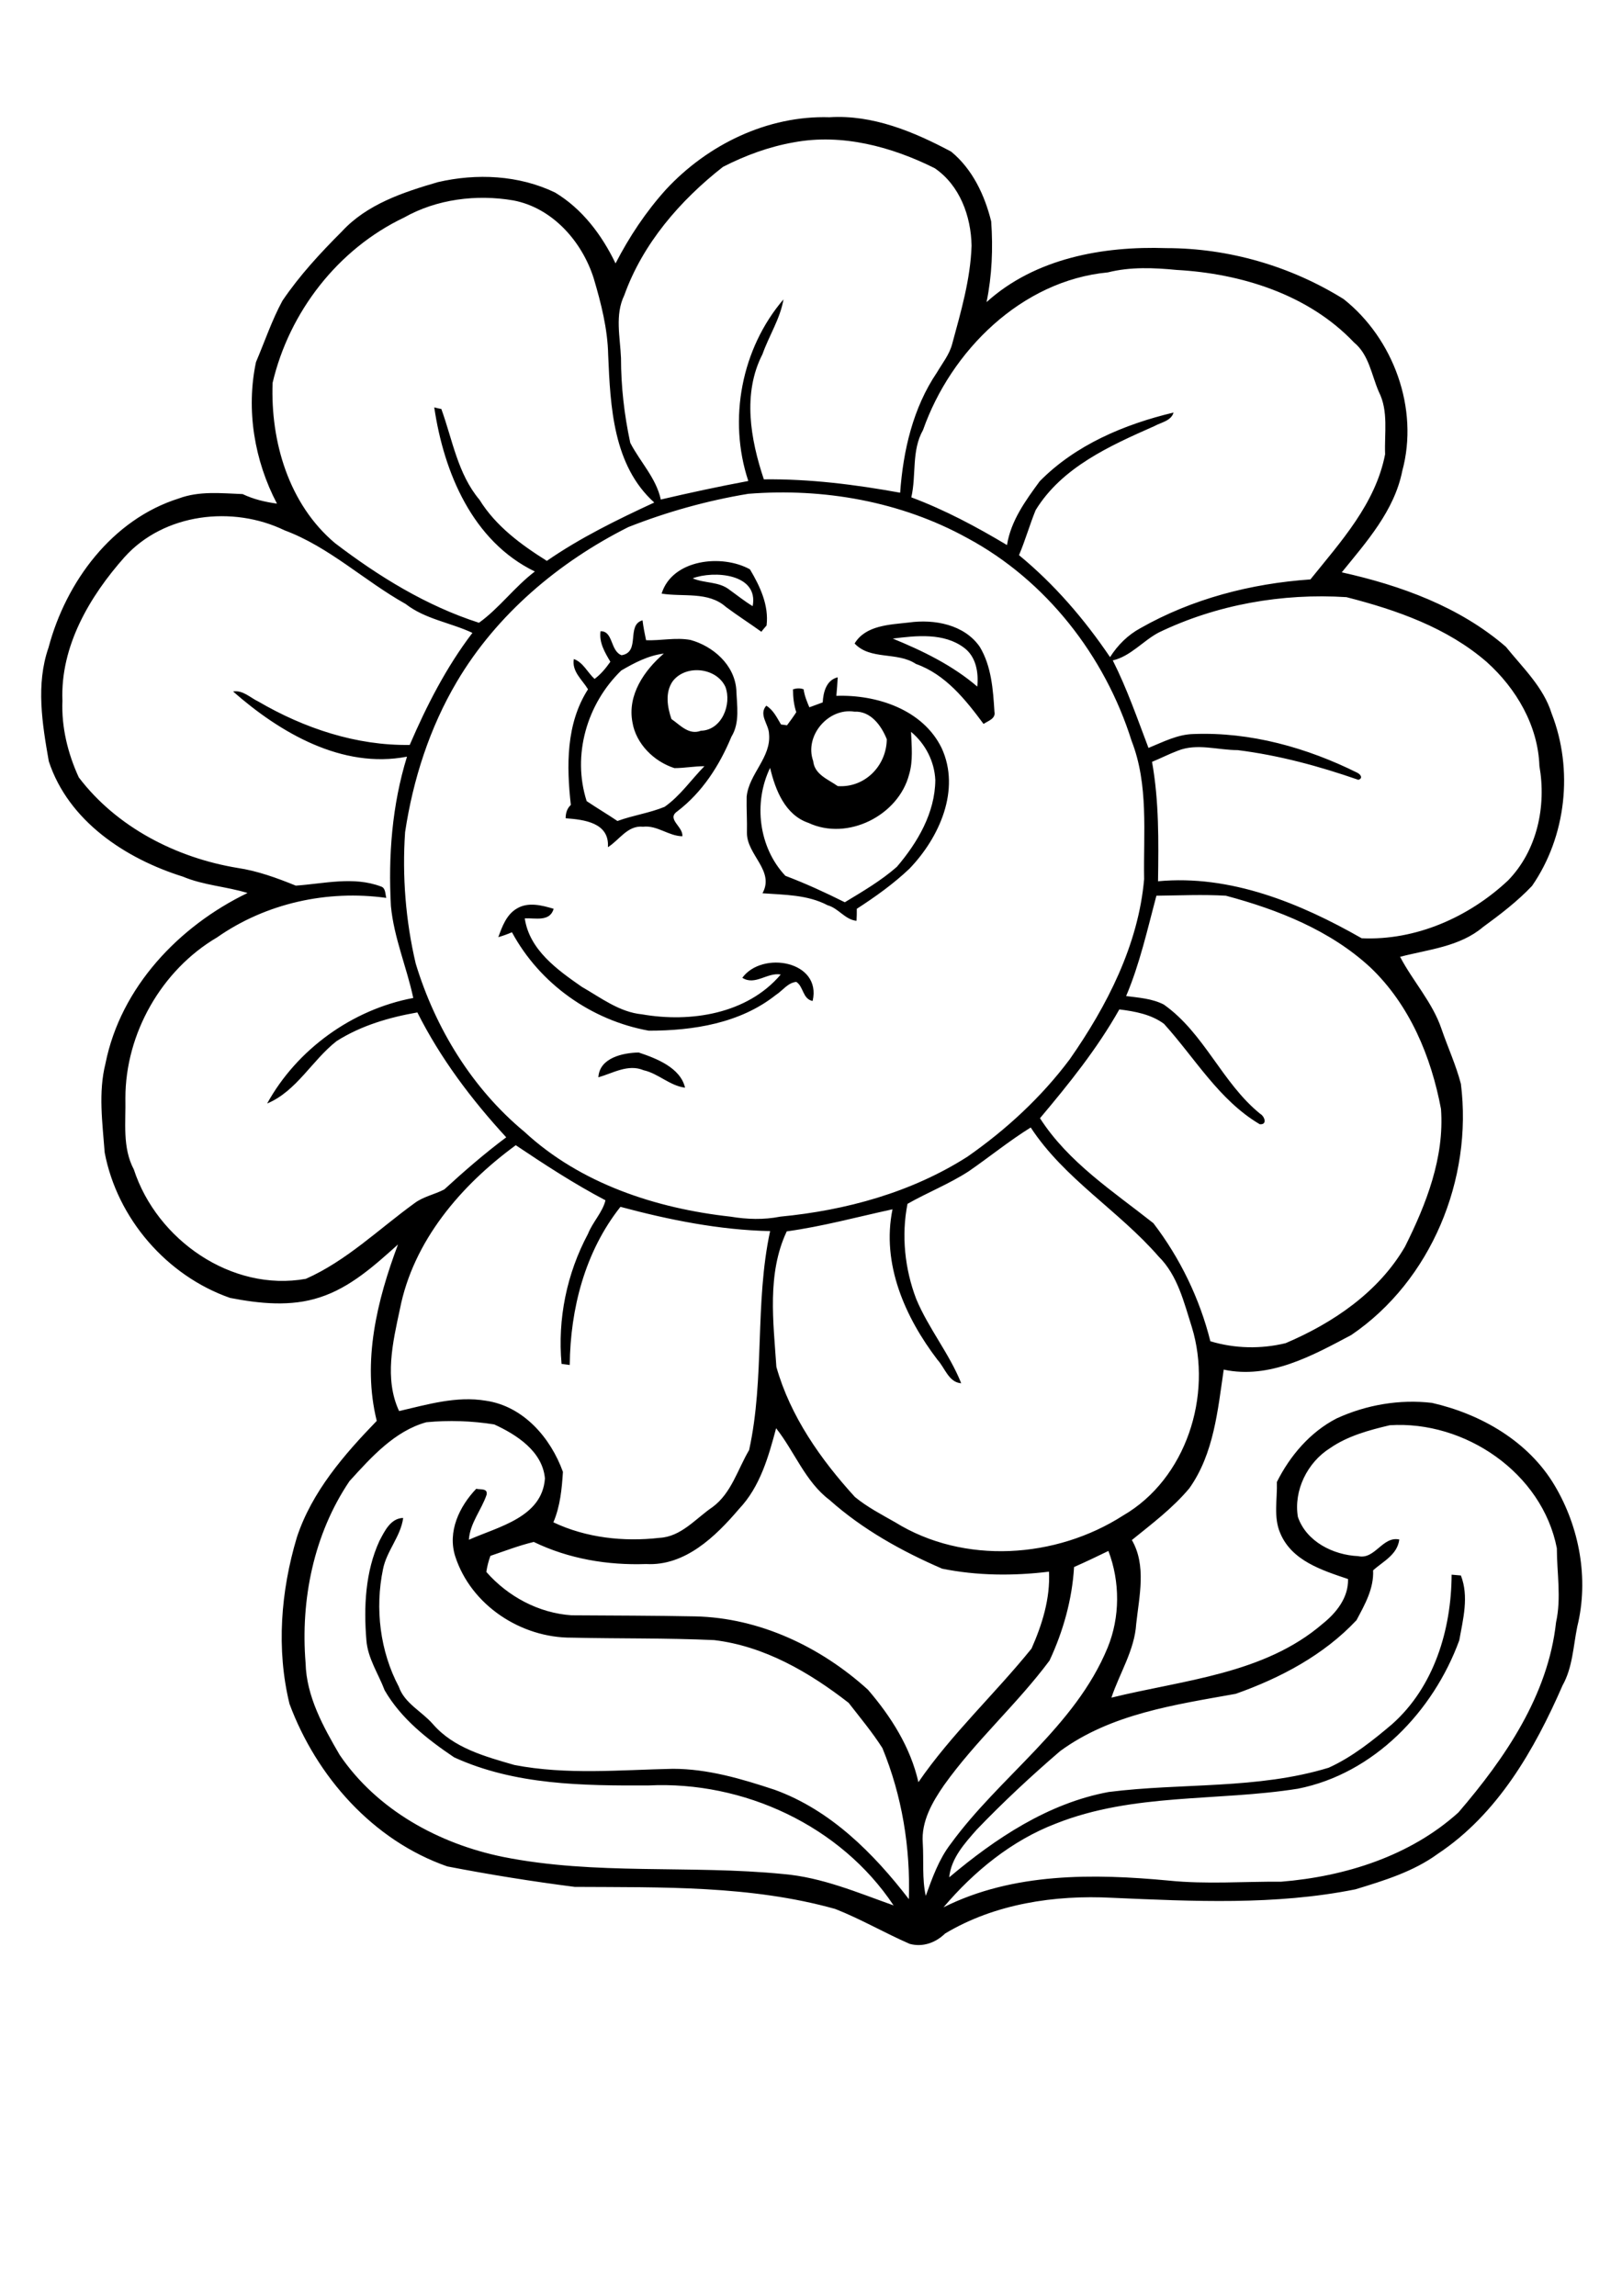
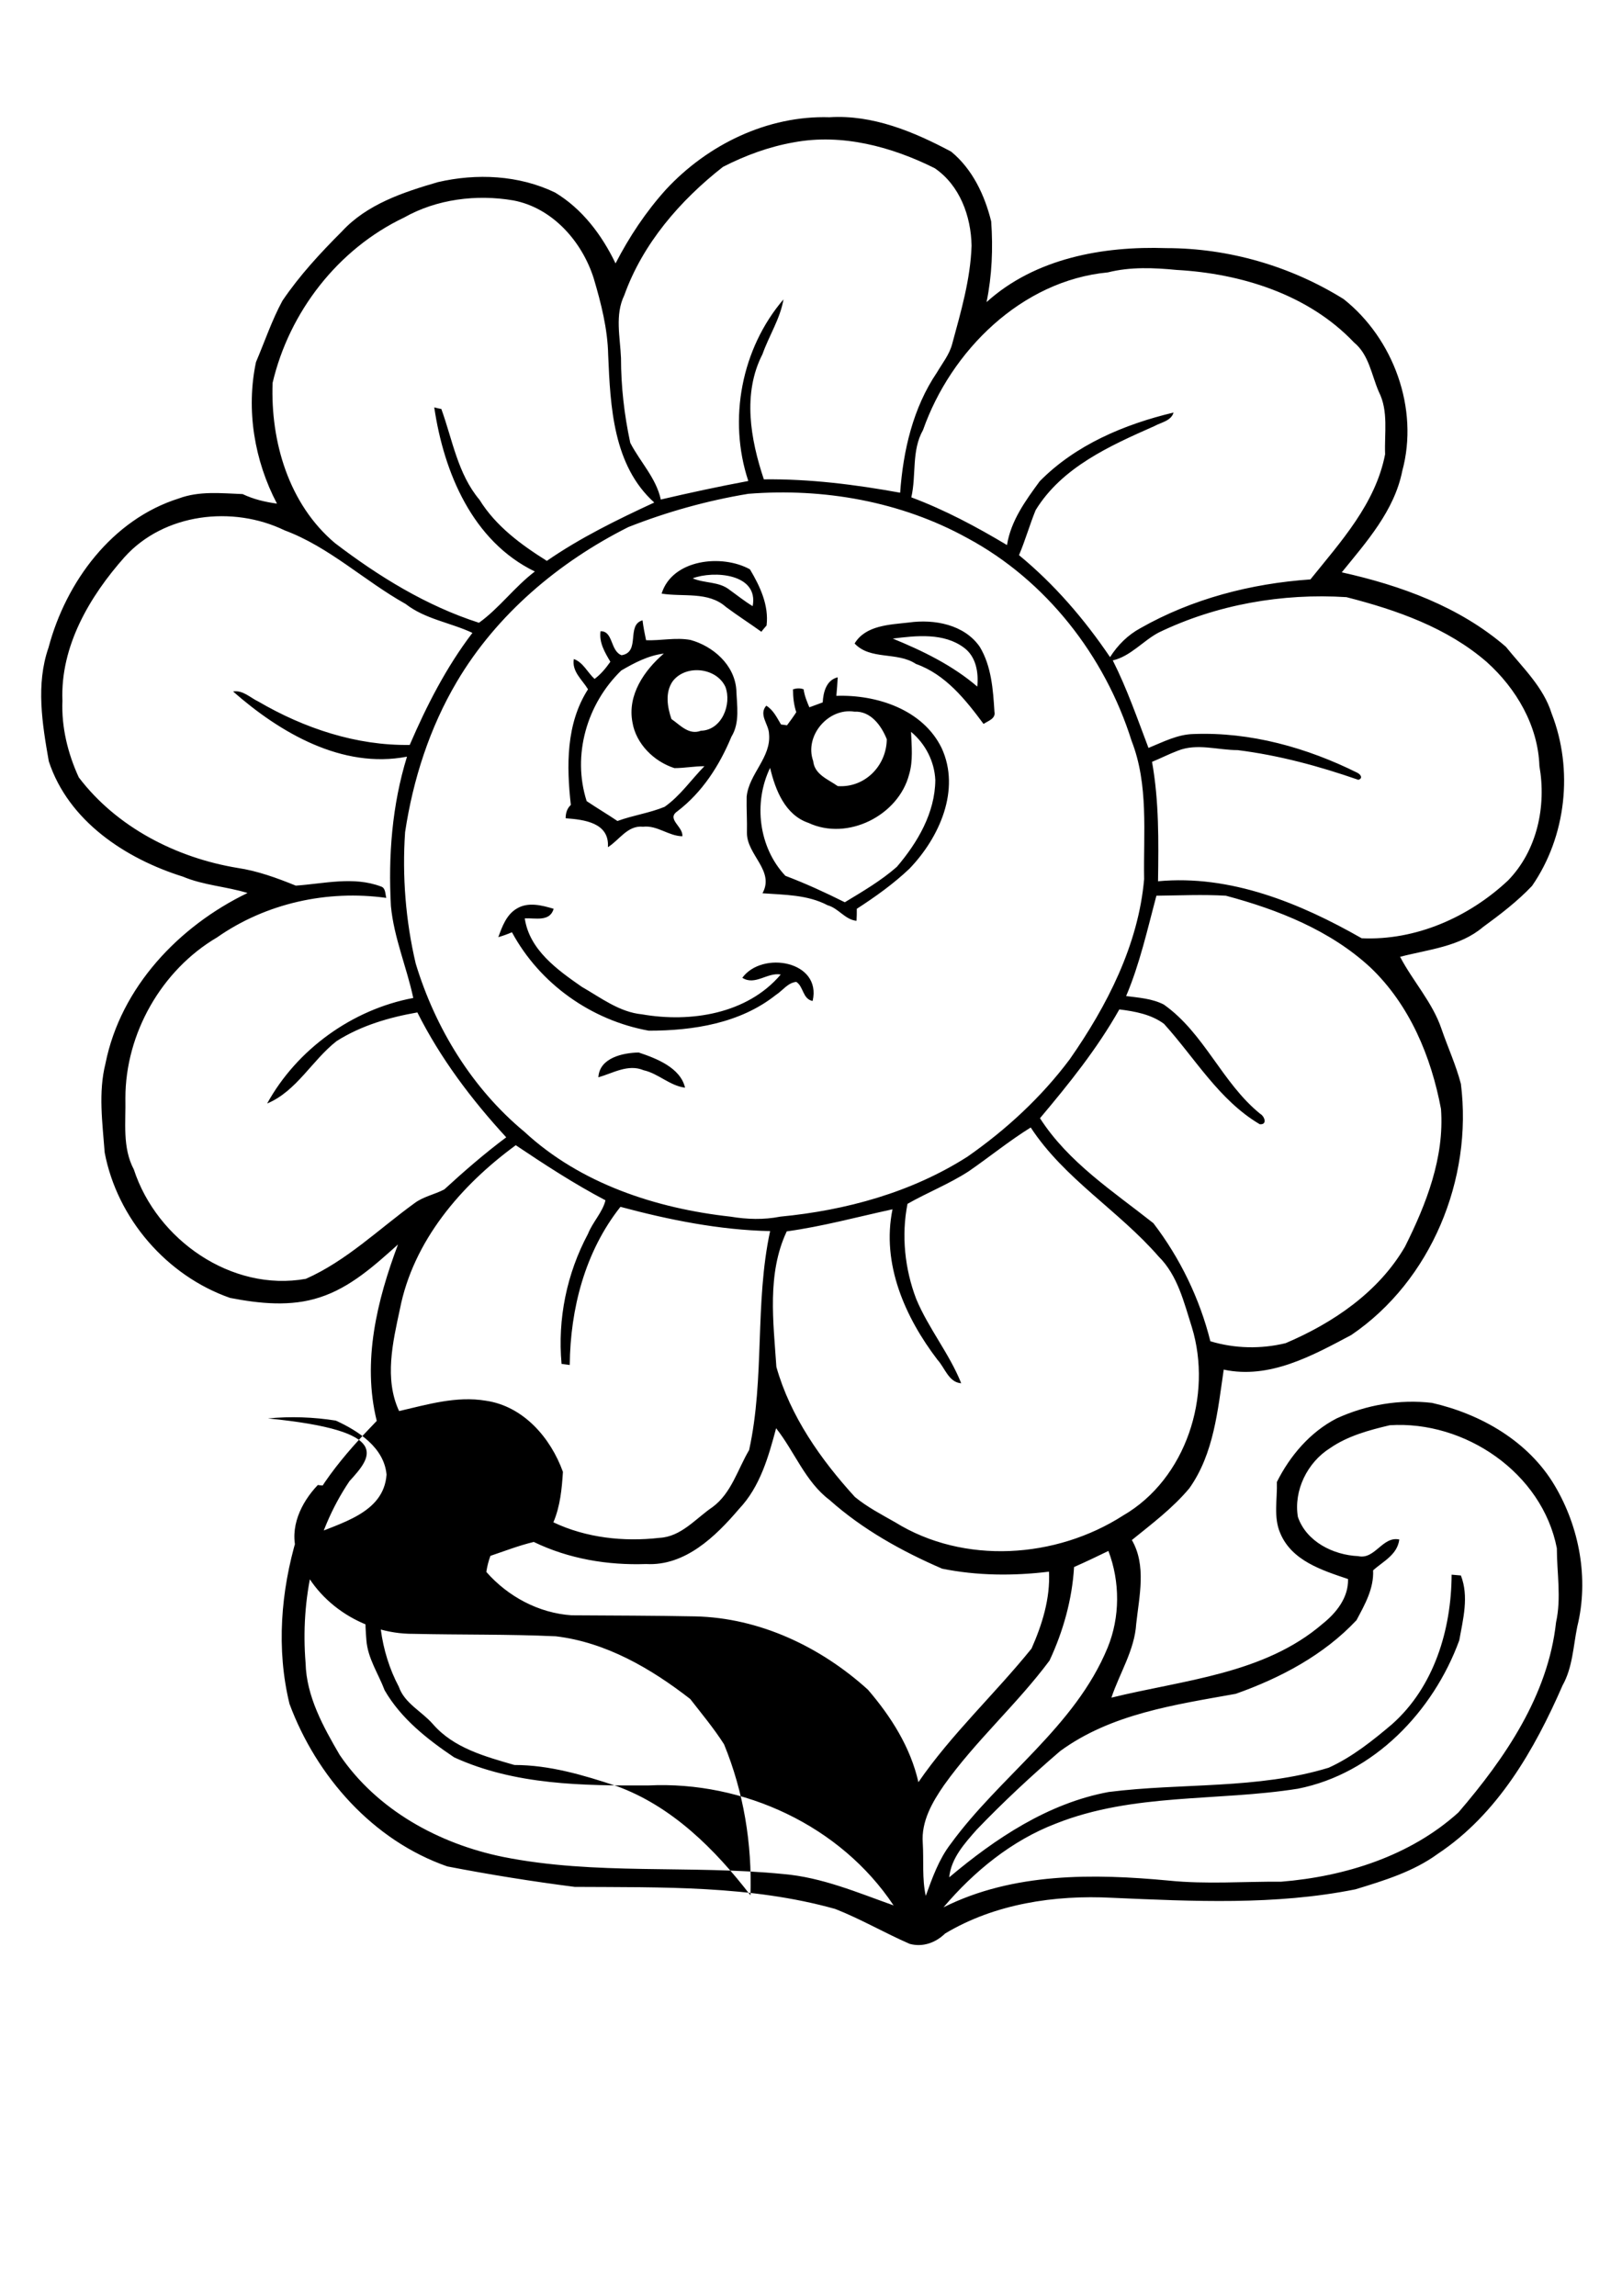
<svg xmlns="http://www.w3.org/2000/svg" version="1.2" baseProfile="tiny" id="Layer_1" x="0px" y="0px" viewBox="0 0 595 842" overflow="scroll" xml:space="preserve">
  <g>
-     <path d="M219.5,395.1c0.4-7.2,9.1-9,14.8-9.1c6.6,2.2,15.3,5.6,17,12.9c-5.6-0.7-9.8-5.2-15.2-6.4   C230.4,390.1,224.8,393.6,219.5,395.1 M189.6,333.2c4.1-2.5,9.2-1.2,13.5,0.1c-1.4,4.9-6.8,3.3-10.6,3.5   c1.7,11.6,12,18.9,20.9,25.1c7,4,13.8,9.3,22.1,10.1c17.8,3.1,38.6-0.1,50.9-14.6c-4.9-0.9-9.4,4.2-14.1,1.2   c7.3-10,29.2-6.2,25.8,8.5c-3.7-0.7-3.3-5.3-6-7c-3.1,0.3-5,3.2-7.5,4.8C271.5,375.3,254.3,378,238,378   c-21.1-3.8-40-17.2-50.2-36.1c-1.6,0.7-3.3,1.3-5,1.8C184.2,339.8,185.8,335.4,189.6,333.2 M334.2,268.4c0.2,5.2,0.8,10.6-0.7,15.6   c-3.9,15.1-22.6,24.5-36.9,17.8c-8.6-2.9-12.2-12.1-14.1-20.2c-6.2,12.8-4.2,29.2,5.6,39.6c7.4,2.8,14.6,6.1,21.8,9.7   c6.6-4,13.3-7.9,19.1-13c7.6-8.9,14-19.8,14.1-31.8C342.8,279.3,339.5,272.8,334.2,268.4 M298.3,279.1c0.5,5,5.5,6.7,9,9.2   c9.9,0.7,17.9-7.4,18-17.2c-2-5-5.9-10.4-11.9-10.1C303.8,259.5,295,269.9,298.3,279.1 M301.8,257.6c0.2-3.7,1.3-8.2,5.5-9.2   c-0.1,2.3-0.3,4.5-0.5,6.8c14.8-0.5,31.7,5,38.6,19.1c7.1,15.3-0.8,32.9-11.8,44.3c-5.9,5.6-12.5,10.3-19.3,14.7   c0,1.5,0,2.9-0.1,4.4c-4.2-0.4-6.6-4.6-10.6-5.7c-7.4-3.9-15.8-3.8-23.9-4.4c4.6-8.3-5.8-14.1-5.7-22.2c0.1-4.4-0.2-8.8-0.1-13.2   c0.8-8.4,9.1-14.4,8.2-23.1c-0.1-3.5-3.9-7-1-10.3c2.6,1.6,3.9,4.4,5.4,6.9c0.6,0.1,1.7,0.2,2.2,0.3c1.2-1.6,2.3-3.1,3.4-4.8   c-0.9-2.7-1.2-5.5-1.2-8.4c1.3-0.4,2.6-0.5,3.9,0c0.3,2.3,1.2,4.5,2.1,6.6C298.7,258.7,300.3,258.2,301.8,257.6 M327.5,234.2   c11,4.5,21.9,9.8,31,17.6c0.5-5.1-0.4-10.9-4.8-14.2C346.3,232,336.2,233.1,327.5,234.2 M313.5,236c4-6.7,12.9-6.9,19.9-7.7   c9.3-1.3,20.3,0.7,26,8.9c4.3,7.1,4.9,15.8,5.4,23.9c0.5,2.5-2.4,3.3-4,4.4c-6.6-8.9-14-18.2-24.8-22   C329.1,238.9,319.3,242.2,313.5,236 M246.8,249.8c-2.9,4.1-2,9.5-0.5,13.9c3.2,2.2,6.4,6,10.8,4.3c7.7-0.2,11.4-9.7,9-16.1   C262.8,244.8,251.6,243.6,246.8,249.8 M227.9,245.9c-12.6,12.2-18.1,31-12.7,47.9c3.7,2.5,7.6,4.8,11.3,7.3   c5.7-2.1,11.7-2.9,17.3-5.2c5.7-4,9.7-9.9,14.6-14.9c-3.7,0-7.3,0.7-11,0.7c-7.5-2.4-14.1-8.9-15.4-16.8c-1.9-10,4.3-19,11.5-25.2   C237.8,240.4,232.7,243.1,227.9,245.9 M228,240.3c7.1-1.1,1.6-11.1,7.7-12.8c0.3,2.5,0.8,4.9,1.3,7.3c5.4,0.2,10.9-1.1,16.3-0.1   c8.3,2.3,16.1,9.1,16.8,18.2c0.2,5.8,1.4,12.1-1.8,17.3c-4.4,10.6-10.7,20.4-19.9,27.4c-4,2.8,2.3,5.6,1.9,9.1   c-5.1-0.1-9.2-4.1-14.4-3.5c-5.7-0.6-8.7,4.9-12.9,7.5c0.6-9-8.7-10.1-15.5-10.6c0-1.9,0.5-3.6,1.9-4.9   c-1.6-14.3-1.8-29.8,6.3-42.4c-2.1-3.5-6-6.5-5.2-11.1c3.4,1.2,5,4.9,7.6,7.3c2.3-1.7,4.1-3.9,5.8-6.3c-2-3.4-4.2-7-3.6-11.2   C225,231.4,223.8,238.7,228,240.3 M254.1,212.1c4.4,1.9,9.6,1.1,13.5,4.2c2.8,2,5.5,4.2,8.5,6C278.4,210.3,261.7,209.2,254.1,212.1    M242.7,217.7c3.9-12.6,22.1-14.6,32.4-8.9c3.7,6.2,7,13.2,6.1,20.6c-0.5,0.6-1.5,1.7-1.9,2.3c-4.3-3.1-8.7-5.9-13-9.1   C259.8,216.8,250.6,219,242.7,217.7 M394,574.7c-0.7,11.9-4,23.6-9,34.3c-11.9,16-27.1,29.4-38.7,45.7c-4.3,6.2-8.4,13.3-7.8,21.2   c0.4,6.5-0.3,13.1,1.1,19.4c2.4-6.6,4.8-13.4,9.1-19c18.1-24.9,45.6-42.9,57.6-72c4.6-11.2,4.6-24.2,0.3-35.5   C402.5,570.8,398.3,572.8,394,574.7 M284.7,523.8c-2.8,10.5-5.9,21.5-13.6,29.6c-8.6,10.1-19.8,21-34.1,20.2   c-14.1,0.5-28.4-1.9-41.2-8.1c-5.4,1.3-10.6,3.3-15.9,5.1c-0.7,1.9-1.2,3.9-1.5,5.9c7.9,9,19.2,15.1,31.3,15.9   c15.1,0.1,30.2,0.1,45.3,0.4c23.6,0.5,46.1,11.2,63.4,26.9c8.5,9.9,15.6,21.1,18.5,33.9c12.1-17.6,28.1-32.4,41.5-49   c3.9-8.8,6.9-18.4,6.4-28.2c-13,1.6-26.4,1.5-39.2-1.1c-14.8-6.4-29.2-14.4-41.3-25.2C295.4,543.4,291.5,532.4,284.7,523.8    M509.8,522.7c-7.6,1.8-15.4,3.9-21.9,8.4c-8.3,5.2-13.4,15.5-11.8,25.2c3.1,9.1,13,14,22.1,14.4c6.2,1.4,8.9-7.4,15.1-6.1   c-0.7,5.6-5.9,8-9.6,11.3c0.3,6.7-3,12.5-6.1,18.3c-12,12.8-27.9,21.2-44.3,27c-22.2,4-45.7,7.3-64.4,21   c-10.6,9.1-20.9,18.7-30.6,28.8c-4.5,5.1-9.4,10.5-10.1,17.5c17-14.3,36.3-27.2,58.5-31.3c26.8-3.4,54.5-0.9,80.7-8.9   c8.6-3.9,16.1-9.9,23.3-16c15.4-13.7,21.7-34.7,21.8-54.8c1.1,0.1,2.3,0.2,3.4,0.3c3,7.7,0.8,16-0.6,23.8   c-9.5,26-31.3,48.9-59.2,54.4c-29.6,4.7-60.4,1.5-88.8,12.8c-16.2,6.2-30.1,17.6-41.2,30.7c25.6-12.8,55-12.4,82.7-9.8   c13.7,1.4,27.5,0.3,41.2,0.4c23.4-1.9,47.3-9.4,65-25.4c17.1-19.9,32.9-43,35.8-69.7c2-9,0.3-18.2,0.3-27.2   C565.7,540.1,537.3,520.9,509.8,522.7 M128.2,543.2c-13.1,19.4-18,43.5-16.1,66.7c0.3,12.3,6.5,23.4,12.5,33.7   c13.7,20.2,36.4,32.6,59.9,37.4c33.9,6.8,68.7,2.9,102.9,6.3c14.1,1.2,27.2,6.8,40.4,11.5c-19.5-29.3-55.1-45.7-89.9-44   c-24,0.1-49-0.1-71.3-10.3c-9.8-6.6-19.5-14.2-25.5-24.6c-2.3-6.1-6.2-11.7-6.7-18.4c-1-12.2-0.4-25.1,4.8-36.4   c1.9-3.6,4.1-8.3,8.7-8.4c-0.9,6.8-6.1,12.1-7.4,18.8c-3,14.4-1.1,30.1,5.8,43.1c2.1,6.1,8.4,9,12.5,13.7   c7.6,8.8,19.2,11.9,29.9,15c19.1,3.7,38.8,1.8,58.1,1.4c12.9,0,25.3,3.7,37.4,7.7c20.4,7.4,36.2,23.2,49.2,40.1   c0.6-18.9-2.5-37.9-9.7-55.4c-3.7-5.8-8.2-11.2-12.4-16.6c-14.4-11.2-30.9-20.8-49.3-23c-17.4-0.8-34.9-0.5-52.3-0.9   c-18.6,0.1-36.9-11.9-42.7-29.8c-2.9-9.1,1.5-18.3,7.7-24.8c1.5,0.4,4.3-0.3,3.8,2.2c-1.9,5.6-6.1,10.4-6.5,16.5   c10.8-4.8,26.9-8.2,27.9-22.5c-0.9-9.9-10.3-16-18.6-19.8c-8.2-1.3-16.6-1.6-24.9-0.8C144.8,524.8,136.2,534.4,128.2,543.2    M189.2,420c-20.1,14.7-37.6,35.1-42.5,60.1c-2.6,12.1-5.8,25.6-0.3,37.4c10.4-2.4,21-5.6,31.8-3.8c13.8,2,23.8,13.6,28.3,26.1   c-0.4,6.3-1,12.6-3.5,18.5c12,5.7,25.8,7.2,38.9,5.7c8-0.4,13.3-7.1,19.5-11.3c6.9-5.1,9.2-13.8,13.4-20.9   c5.8-26.4,2-53.8,7.7-80.3c-18.6-0.4-37-4.1-54.9-8.9c-13,16.4-18.4,37.4-18.6,58c-0.8-0.1-2.3-0.3-3-0.4   c-1.5-16.5,1.9-33.1,9.7-47.7c1.7-4.3,5.4-8,6.4-12.3C210.5,434.1,199.8,427.1,189.2,420 M355.3,429.6c-7.1,4.6-15,7.7-22.4,11.9   c-2.3,11.6-1,23.9,3.2,34.9c4.5,10.8,12.2,20.1,16.5,30.9c-4.6-0.3-6-5.7-8.7-8.6c-11.9-15.6-20.6-35.2-16.5-55.2   c-12.9,2.8-25.7,6.3-38.8,8.1c-7.3,15.5-4.9,33.2-3.8,49.7c5.1,18.1,16.3,34,28.8,47.7c4.5,3.7,9.7,6.4,14.8,9.3   c25.2,15.6,59,13.3,83.6-2.5c23.1-13.4,32.9-44,25.2-69.1c-2.9-9.1-5.2-19-12.2-25.9c-14.6-16.8-34.6-28.5-46.9-47.3   C370.2,418.4,363,424.3,355.3,429.6 M424.2,328.5c-3.3,12.4-6.1,25-11.1,36.8c4.6,0.6,9.5,0.9,13.8,3.1   c14.9,10.5,21.4,28.8,35.4,40.1c1.6,0.9,2.7,4.1-0.2,3.8c-14.9-8.8-23.7-24.2-35.1-36.8c-4.7-3.5-10.7-4.6-16.4-5.3   c-8.1,14.4-18.5,27.3-29.1,39.9c10.4,16.2,26.8,26.8,41.6,38.5c9.8,12.8,17,27.7,20.9,43.3c9,2.7,18.5,2.9,27.6,0.7   c17.4-7.4,34.1-18.7,43.8-35.4c7.8-15.6,14.5-32.7,13.2-50.5c-3.6-19.2-11.5-38.2-25.9-51.9c-14.7-13.6-33.9-21.2-53-26.3   C441.3,328,432.7,328.4,424.2,328.5 M425,232c-5.8,3.1-10.3,8.7-16.8,10.2c5.2,10.3,9,21.3,13.1,32.1c5.4-2.2,10.7-5,16.6-5.1   c20.8-0.8,41.5,5,60,14.2c1.2,0.6,2.2,2,0.4,2.6c-14.4-5-29.1-9-44.3-10.9c-7.3,0-14.9-2.6-21.9,0.2c-3.2,1.2-6.3,2.8-9.5,4.1   c2.6,14.5,2.4,29.1,2.2,43.8c26.5-2.5,52.1,8,74.7,20.9c19.8,0.9,39.3-7.7,53.7-21.2c10.7-11,14.1-27.2,11.5-42   c-0.5-14.8-8.5-28.4-19.3-38.1c-14.5-12.6-33.1-19.1-51.5-23.8C470.4,217.5,446.3,221.7,425,232 M45.7,204.3   C32.9,218.7,22.1,237,22.9,257c-0.4,9.7,2,19.4,6,28.1c13.9,18.3,35.8,29.5,58.2,33.2c7.4,1.1,14.5,3.7,21.4,6.5   c10.3-0.7,21.1-3.5,31.2,0.3c1.8,0.5,1.6,2.8,2,4.2c-21.6-3-44.1,1.9-62.1,14.5c-20.4,12-33.6,35.3-33.6,58.9   c0.2,8.8-1.2,18.1,3.1,26.2c8.4,25.8,35.9,45,63.1,40.1c14.9-6.6,26.7-18.2,39.8-27.7c3.3-2.5,7.4-3.2,11-5.1   c7.3-6.7,14.8-13.2,22.7-19.1c-12.7-13.8-24.1-28.9-32.6-45.8c-10.3,1.8-20.6,4.8-29.6,10.5c-9,7-14.7,18.4-25.5,22.9   c10.9-19.8,31.2-34.5,53.6-38.7c-2.4-11.3-7.1-22.1-8.2-33.7c-1-18.4,0.4-37,5.9-54.8c-23.8,4.6-46.6-8.8-63.8-23.9   c3.6-0.6,6.3,2.3,9.3,3.7c16.8,9.8,35.9,16.2,55.5,15.9c6.2-14.4,13.4-28.5,23-41.1c-8.1-3.8-17.3-5-24.5-10.6   c-15.2-8.5-28-20.9-44.4-27C85.4,185.3,60.2,188.2,45.7,204.3 M274.5,181.1c-15.1,2.5-29.8,6.6-44,12.2   c-25.5,12.8-48.3,32-62.9,56.7c-10,16.9-16.1,35.9-19,55.2c-1.1,16.1,0.2,32.5,3.9,48.2c7.2,23.7,20.7,45.8,39.9,61.7   c20.5,19,48.3,28.1,75.6,31.1c6,1,12.2,1.2,18.2,0c24.1-2.3,48.2-8.9,68.7-22c14.2-9.9,27.1-21.8,37.5-35.7   c13.7-19.6,25.2-42,27.3-66.1c-0.3-16.9,1.7-34.6-4.6-50.7c-9.8-31.2-31.4-58.9-60.3-74.4C330.5,183.9,302.1,178.9,274.5,181.1    M406.4,99.9c-31.7,3-57.6,28.8-67.8,57.8c-4.3,7.6-2.4,16.4-4.3,24.7c12.3,4.6,23.9,10.8,35.1,17.5c1.4-8.9,6.8-16.3,12-23.4   c13.2-13.4,31.1-20.9,49.1-25.2c-0.9,3.1-4.6,3.6-7.1,5c-16.3,7.2-33.9,15.1-43.5,30.8c-2.2,5.4-3.8,11.1-6.1,16.5   c13,10.7,24,23.5,33.4,37.4c2.8-4.4,6.5-8.1,11.1-10.6c19-10.8,40.6-16.4,62.4-17.9c11.2-13.9,23.9-27.8,27.4-45.9   c-0.3-7.7,1.3-15.8-2.3-22.9c-2.7-6.2-3.6-13.6-9.1-18.1c-16.7-17.6-41.4-25.3-65.1-26.6C423.4,98.2,414.7,97.8,406.4,99.9    M148.2,79.8c-24.2,11.5-42.1,34.6-48.2,60.6c-0.8,21.5,5.9,44.5,22.9,58.8c16,12.2,33.5,23,52.8,29.2c7.4-5.3,13.1-13.2,20.5-18.8   c-22.9-11.1-33.4-36.4-36.9-60.2c0.7,0.2,2,0.5,2.6,0.6c4.1,11.3,6,23.8,14,33.3c6,9.7,15.3,16.5,24.7,22.4   c12.3-8.5,25.8-15.1,39.4-21.4c-15.1-13.6-16.1-35.2-16.9-54.1c-0.2-9.6-2.6-19-5.3-28.1c-4.3-13.6-15.2-25.9-29.5-28.6   C174.8,71.2,160.2,73,148.2,79.8 M291.2,52.2c-9.1,1.6-17.8,4.8-26,9c-15.7,12.3-29.4,28.1-36.2,47.1c-3.5,7.2-1.5,15.4-1.2,23   c0,10.4,1.2,20.9,3.4,31.1c3.6,7,9.5,12.9,11.2,20.8c10.7-2.5,21.4-4.8,32.1-6.8c-7.5-22.6-2.5-48.6,12.9-66.6   c-1.2,7.1-5.3,13.3-7.7,20.1c-7.4,14.4-4.4,31.2,0.5,45.9c16.8-0.2,33.5,1.9,50,4.9c1.1-15.4,4.7-31.1,13.5-44.1   c2-3.4,4.6-6.6,5.6-10.5c3.2-11.8,6.7-23.7,7.1-36c-0.2-10.8-4.3-22.1-13.5-28.4C327.1,53.8,308.9,48.9,291.2,52.2 M244.3,69.5   C259.6,53,281.6,42.3,304.3,43c15.8-1,30.9,5.3,44.6,12.6c7.8,6.4,12.3,15.9,14.7,25.6c0.7,9.9,0.3,19.8-1.7,29.6   c17.8-16.1,42.7-20.6,66-19.8c22.8,0,45.6,6.6,65,18.7c18.3,14.5,27.7,40.2,21.5,63c-2.9,14.6-13.1,26-22.2,37.2   c21.6,4.8,43.2,12.6,60.2,27.3c6.2,7.7,13.8,14.8,16.8,24.5c8,20.5,5.4,45-7.2,63.2c-5.4,5.7-11.7,10.5-18,15.1   c-8.5,7.2-20,8.2-30.4,10.9c4.7,9,11.9,16.7,15.2,26.5c2.3,6.7,5.3,13.2,7.1,20.1c4.4,34.9-10.9,72.2-40.2,92.1   c-14.3,7.6-30,16.3-46.8,12.7c-2.2,14.9-3.6,30.8-12.6,43.5c-6.1,7.3-13.7,13-21.1,19c5.4,9.3,2.7,20.6,1.6,30.7   c-0.6,9.7-6.1,18.1-9.1,27.1c26.4-6.5,56-8.6,77.5-27.1c5-4,9.5-9.6,9.3-16.4c-9.5-3.2-20.7-6.7-24.9-16.9   c-2.5-5.8-1-12.5-1.2-18.7c4.8-9.6,12.2-18.3,21.9-23.3c10.9-5,23.1-7.1,35-5.7c18,4.1,35.4,14.1,45,30.3   c9.1,15.3,12.6,34.3,8.3,51.7c-1.5,7.3-1.7,15-5.4,21.6c-10.3,23.6-23.8,47.2-45.8,61.8c-8.9,6.5-19.7,9.8-30.2,13   c-29.4,5.9-59.5,4.4-89.3,3.1c-21-1.1-43,2.2-61.2,13.1c-3.5,3.4-8.2,5.1-13,3.8c-9.2-4-17.9-9.1-27.3-12.8   c-31.1-8.7-63.6-7.9-95.6-8.1c-15.6-2-31.2-4.5-46.7-7.5c-27.3-9.5-48-33-57.9-59.6c-4.9-20.1-3.2-41.4,2.7-61.1   c5.5-16.7,17.3-30.3,29.3-42.7c-5.4-21.8,0.1-44.2,7.8-64.7c-8.6,7.7-17.5,15.8-28.7,19.4c-10.6,3.5-22.1,2.3-32.9,0.2   c-23.2-8.1-41.4-29.1-46-53.3c-0.8-10.9-2.4-22,0.3-32.7c5.6-28,27-50.4,52.1-62.5c-7.8-2.4-16.1-2.8-23.7-6   c-21.1-6.6-42-20.4-49.2-42.3c-2.4-13.7-4.8-28.2-0.1-41.7c6.4-24.1,23.3-47,47.8-54.7c7.5-2.8,15.5-1.9,23.4-1.6   c4,1.9,8.2,2.9,12.6,3.5c-8.3-15.8-11.4-34.4-7.7-51.9c3.2-7.5,5.8-15.3,9.7-22.5c6.3-9.3,13.9-17.5,21.8-25.4   c9.2-10,22.5-14.4,35.2-18.1c14.2-3.3,29.7-2.6,43,3.8c10,6,17.2,15.6,22.2,26C230.8,86.9,236.9,77.7,244.3,69.5" />
+     <path d="M219.5,395.1c0.4-7.2,9.1-9,14.8-9.1c6.6,2.2,15.3,5.6,17,12.9c-5.6-0.7-9.8-5.2-15.2-6.4   C230.4,390.1,224.8,393.6,219.5,395.1 M189.6,333.2c4.1-2.5,9.2-1.2,13.5,0.1c-1.4,4.9-6.8,3.3-10.6,3.5   c1.7,11.6,12,18.9,20.9,25.1c7,4,13.8,9.3,22.1,10.1c17.8,3.1,38.6-0.1,50.9-14.6c-4.9-0.9-9.4,4.2-14.1,1.2   c7.3-10,29.2-6.2,25.8,8.5c-3.7-0.7-3.3-5.3-6-7c-3.1,0.3-5,3.2-7.5,4.8C271.5,375.3,254.3,378,238,378   c-21.1-3.8-40-17.2-50.2-36.1c-1.6,0.7-3.3,1.3-5,1.8C184.2,339.8,185.8,335.4,189.6,333.2 M334.2,268.4c0.2,5.2,0.8,10.6-0.7,15.6   c-3.9,15.1-22.6,24.5-36.9,17.8c-8.6-2.9-12.2-12.1-14.1-20.2c-6.2,12.8-4.2,29.2,5.6,39.6c7.4,2.8,14.6,6.1,21.8,9.7   c6.6-4,13.3-7.9,19.1-13c7.6-8.9,14-19.8,14.1-31.8C342.8,279.3,339.5,272.8,334.2,268.4 M298.3,279.1c0.5,5,5.5,6.7,9,9.2   c9.9,0.7,17.9-7.4,18-17.2c-2-5-5.9-10.4-11.9-10.1C303.8,259.5,295,269.9,298.3,279.1 M301.8,257.6c0.2-3.7,1.3-8.2,5.5-9.2   c-0.1,2.3-0.3,4.5-0.5,6.8c14.8-0.5,31.7,5,38.6,19.1c7.1,15.3-0.8,32.9-11.8,44.3c-5.9,5.6-12.5,10.3-19.3,14.7   c0,1.5,0,2.9-0.1,4.4c-4.2-0.4-6.6-4.6-10.6-5.7c-7.4-3.9-15.8-3.8-23.9-4.4c4.6-8.3-5.8-14.1-5.7-22.2c0.1-4.4-0.2-8.8-0.1-13.2   c0.8-8.4,9.1-14.4,8.2-23.1c-0.1-3.5-3.9-7-1-10.3c2.6,1.6,3.9,4.4,5.4,6.9c0.6,0.1,1.7,0.2,2.2,0.3c1.2-1.6,2.3-3.1,3.4-4.8   c-0.9-2.7-1.2-5.5-1.2-8.4c1.3-0.4,2.6-0.5,3.9,0c0.3,2.3,1.2,4.5,2.1,6.6C298.7,258.7,300.3,258.2,301.8,257.6 M327.5,234.2   c11,4.5,21.9,9.8,31,17.6c0.5-5.1-0.4-10.9-4.8-14.2C346.3,232,336.2,233.1,327.5,234.2 M313.5,236c4-6.7,12.9-6.9,19.9-7.7   c9.3-1.3,20.3,0.7,26,8.9c4.3,7.1,4.9,15.8,5.4,23.9c0.5,2.5-2.4,3.3-4,4.4c-6.6-8.9-14-18.2-24.8-22   C329.1,238.9,319.3,242.2,313.5,236 M246.8,249.8c-2.9,4.1-2,9.5-0.5,13.9c3.2,2.2,6.4,6,10.8,4.3c7.7-0.2,11.4-9.7,9-16.1   C262.8,244.8,251.6,243.6,246.8,249.8 M227.9,245.9c-12.6,12.2-18.1,31-12.7,47.9c3.7,2.5,7.6,4.8,11.3,7.3   c5.7-2.1,11.7-2.9,17.3-5.2c5.7-4,9.7-9.9,14.6-14.9c-3.7,0-7.3,0.7-11,0.7c-7.5-2.4-14.1-8.9-15.4-16.8c-1.9-10,4.3-19,11.5-25.2   C237.8,240.4,232.7,243.1,227.9,245.9 M228,240.3c7.1-1.1,1.6-11.1,7.7-12.8c0.3,2.5,0.8,4.9,1.3,7.3c5.4,0.2,10.9-1.1,16.3-0.1   c8.3,2.3,16.1,9.1,16.8,18.2c0.2,5.8,1.4,12.1-1.8,17.3c-4.4,10.6-10.7,20.4-19.9,27.4c-4,2.8,2.3,5.6,1.9,9.1   c-5.1-0.1-9.2-4.1-14.4-3.5c-5.7-0.6-8.7,4.9-12.9,7.5c0.6-9-8.7-10.1-15.5-10.6c0-1.9,0.5-3.6,1.9-4.9   c-1.6-14.3-1.8-29.8,6.3-42.4c-2.1-3.5-6-6.5-5.2-11.1c3.4,1.2,5,4.9,7.6,7.3c2.3-1.7,4.1-3.9,5.8-6.3c-2-3.4-4.2-7-3.6-11.2   C225,231.4,223.8,238.7,228,240.3 M254.1,212.1c4.4,1.9,9.6,1.1,13.5,4.2c2.8,2,5.5,4.2,8.5,6C278.4,210.3,261.7,209.2,254.1,212.1    M242.7,217.7c3.9-12.6,22.1-14.6,32.4-8.9c3.7,6.2,7,13.2,6.1,20.6c-0.5,0.6-1.5,1.7-1.9,2.3c-4.3-3.1-8.7-5.9-13-9.1   C259.8,216.8,250.6,219,242.7,217.7 M394,574.7c-0.7,11.9-4,23.6-9,34.3c-11.9,16-27.1,29.4-38.7,45.7c-4.3,6.2-8.4,13.3-7.8,21.2   c0.4,6.5-0.3,13.1,1.1,19.4c2.4-6.6,4.8-13.4,9.1-19c18.1-24.9,45.6-42.9,57.6-72c4.6-11.2,4.6-24.2,0.3-35.5   C402.5,570.8,398.3,572.8,394,574.7 M284.7,523.8c-2.8,10.5-5.9,21.5-13.6,29.6c-8.6,10.1-19.8,21-34.1,20.2   c-14.1,0.5-28.4-1.9-41.2-8.1c-5.4,1.3-10.6,3.3-15.9,5.1c-0.7,1.9-1.2,3.9-1.5,5.9c7.9,9,19.2,15.1,31.3,15.9   c15.1,0.1,30.2,0.1,45.3,0.4c23.6,0.5,46.1,11.2,63.4,26.9c8.5,9.9,15.6,21.1,18.5,33.9c12.1-17.6,28.1-32.4,41.5-49   c3.9-8.8,6.9-18.4,6.4-28.2c-13,1.6-26.4,1.5-39.2-1.1c-14.8-6.4-29.2-14.4-41.3-25.2C295.4,543.4,291.5,532.4,284.7,523.8    M509.8,522.7c-7.6,1.8-15.4,3.9-21.9,8.4c-8.3,5.2-13.4,15.5-11.8,25.2c3.1,9.1,13,14,22.1,14.4c6.2,1.4,8.9-7.4,15.1-6.1   c-0.7,5.6-5.9,8-9.6,11.3c0.3,6.7-3,12.5-6.1,18.3c-12,12.8-27.9,21.2-44.3,27c-22.2,4-45.7,7.3-64.4,21   c-10.6,9.1-20.9,18.7-30.6,28.8c-4.5,5.1-9.4,10.5-10.1,17.5c17-14.3,36.3-27.2,58.5-31.3c26.8-3.4,54.5-0.9,80.7-8.9   c8.6-3.9,16.1-9.9,23.3-16c15.4-13.7,21.7-34.7,21.8-54.8c1.1,0.1,2.3,0.2,3.4,0.3c3,7.7,0.8,16-0.6,23.8   c-9.5,26-31.3,48.9-59.2,54.4c-29.6,4.7-60.4,1.5-88.8,12.8c-16.2,6.2-30.1,17.6-41.2,30.7c25.6-12.8,55-12.4,82.7-9.8   c13.7,1.4,27.5,0.3,41.2,0.4c23.4-1.9,47.3-9.4,65-25.4c17.1-19.9,32.9-43,35.8-69.7c2-9,0.3-18.2,0.3-27.2   C565.7,540.1,537.3,520.9,509.8,522.7 M128.2,543.2c-13.1,19.4-18,43.5-16.1,66.7c0.3,12.3,6.5,23.4,12.5,33.7   c13.7,20.2,36.4,32.6,59.9,37.4c33.9,6.8,68.7,2.9,102.9,6.3c14.1,1.2,27.2,6.8,40.4,11.5c-19.5-29.3-55.1-45.7-89.9-44   c-24,0.1-49-0.1-71.3-10.3c-9.8-6.6-19.5-14.2-25.5-24.6c-2.3-6.1-6.2-11.7-6.7-18.4c-1-12.2-0.4-25.1,4.8-36.4   c1.9-3.6,4.1-8.3,8.7-8.4c-0.9,6.8-6.1,12.1-7.4,18.8c-3,14.4-1.1,30.1,5.8,43.1c2.1,6.1,8.4,9,12.5,13.7   c7.6,8.8,19.2,11.9,29.9,15c12.9,0,25.3,3.7,37.4,7.7c20.4,7.4,36.2,23.2,49.2,40.1   c0.6-18.9-2.5-37.9-9.7-55.4c-3.7-5.8-8.2-11.2-12.4-16.6c-14.4-11.2-30.9-20.8-49.3-23c-17.4-0.8-34.9-0.5-52.3-0.9   c-18.6,0.1-36.9-11.9-42.7-29.8c-2.9-9.1,1.5-18.3,7.7-24.8c1.5,0.4,4.3-0.3,3.8,2.2c-1.9,5.6-6.1,10.4-6.5,16.5   c10.8-4.8,26.9-8.2,27.9-22.5c-0.9-9.9-10.3-16-18.6-19.8c-8.2-1.3-16.6-1.6-24.9-0.8C144.8,524.8,136.2,534.4,128.2,543.2    M189.2,420c-20.1,14.7-37.6,35.1-42.5,60.1c-2.6,12.1-5.8,25.6-0.3,37.4c10.4-2.4,21-5.6,31.8-3.8c13.8,2,23.8,13.6,28.3,26.1   c-0.4,6.3-1,12.6-3.5,18.5c12,5.7,25.8,7.2,38.9,5.7c8-0.4,13.3-7.1,19.5-11.3c6.9-5.1,9.2-13.8,13.4-20.9   c5.8-26.4,2-53.8,7.7-80.3c-18.6-0.4-37-4.1-54.9-8.9c-13,16.4-18.4,37.4-18.6,58c-0.8-0.1-2.3-0.3-3-0.4   c-1.5-16.5,1.9-33.1,9.7-47.7c1.7-4.3,5.4-8,6.4-12.3C210.5,434.1,199.8,427.1,189.2,420 M355.3,429.6c-7.1,4.6-15,7.7-22.4,11.9   c-2.3,11.6-1,23.9,3.2,34.9c4.5,10.8,12.2,20.1,16.5,30.9c-4.6-0.3-6-5.7-8.7-8.6c-11.9-15.6-20.6-35.2-16.5-55.2   c-12.9,2.8-25.7,6.3-38.8,8.1c-7.3,15.5-4.9,33.2-3.8,49.7c5.1,18.1,16.3,34,28.8,47.7c4.5,3.7,9.7,6.4,14.8,9.3   c25.2,15.6,59,13.3,83.6-2.5c23.1-13.4,32.9-44,25.2-69.1c-2.9-9.1-5.2-19-12.2-25.9c-14.6-16.8-34.6-28.5-46.9-47.3   C370.2,418.4,363,424.3,355.3,429.6 M424.2,328.5c-3.3,12.4-6.1,25-11.1,36.8c4.6,0.6,9.5,0.9,13.8,3.1   c14.9,10.5,21.4,28.8,35.4,40.1c1.6,0.9,2.7,4.1-0.2,3.8c-14.9-8.8-23.7-24.2-35.1-36.8c-4.7-3.5-10.7-4.6-16.4-5.3   c-8.1,14.4-18.5,27.3-29.1,39.9c10.4,16.2,26.8,26.8,41.6,38.5c9.8,12.8,17,27.7,20.9,43.3c9,2.7,18.5,2.9,27.6,0.7   c17.4-7.4,34.1-18.7,43.8-35.4c7.8-15.6,14.5-32.7,13.2-50.5c-3.6-19.2-11.5-38.2-25.9-51.9c-14.7-13.6-33.9-21.2-53-26.3   C441.3,328,432.7,328.4,424.2,328.5 M425,232c-5.8,3.1-10.3,8.7-16.8,10.2c5.2,10.3,9,21.3,13.1,32.1c5.4-2.2,10.7-5,16.6-5.1   c20.8-0.8,41.5,5,60,14.2c1.2,0.6,2.2,2,0.4,2.6c-14.4-5-29.1-9-44.3-10.9c-7.3,0-14.9-2.6-21.9,0.2c-3.2,1.2-6.3,2.8-9.5,4.1   c2.6,14.5,2.4,29.1,2.2,43.8c26.5-2.5,52.1,8,74.7,20.9c19.8,0.9,39.3-7.7,53.7-21.2c10.7-11,14.1-27.2,11.5-42   c-0.5-14.8-8.5-28.4-19.3-38.1c-14.5-12.6-33.1-19.1-51.5-23.8C470.4,217.5,446.3,221.7,425,232 M45.7,204.3   C32.9,218.7,22.1,237,22.9,257c-0.4,9.7,2,19.4,6,28.1c13.9,18.3,35.8,29.5,58.2,33.2c7.4,1.1,14.5,3.7,21.4,6.5   c10.3-0.7,21.1-3.5,31.2,0.3c1.8,0.5,1.6,2.8,2,4.2c-21.6-3-44.1,1.9-62.1,14.5c-20.4,12-33.6,35.3-33.6,58.9   c0.2,8.8-1.2,18.1,3.1,26.2c8.4,25.8,35.9,45,63.1,40.1c14.9-6.6,26.7-18.2,39.8-27.7c3.3-2.5,7.4-3.2,11-5.1   c7.3-6.7,14.8-13.2,22.7-19.1c-12.7-13.8-24.1-28.9-32.6-45.8c-10.3,1.8-20.6,4.8-29.6,10.5c-9,7-14.7,18.4-25.5,22.9   c10.9-19.8,31.2-34.5,53.6-38.7c-2.4-11.3-7.1-22.1-8.2-33.7c-1-18.4,0.4-37,5.9-54.8c-23.8,4.6-46.6-8.8-63.8-23.9   c3.6-0.6,6.3,2.3,9.3,3.7c16.8,9.8,35.9,16.2,55.5,15.9c6.2-14.4,13.4-28.5,23-41.1c-8.1-3.8-17.3-5-24.5-10.6   c-15.2-8.5-28-20.9-44.4-27C85.4,185.3,60.2,188.2,45.7,204.3 M274.5,181.1c-15.1,2.5-29.8,6.6-44,12.2   c-25.5,12.8-48.3,32-62.9,56.7c-10,16.9-16.1,35.9-19,55.2c-1.1,16.1,0.2,32.5,3.9,48.2c7.2,23.7,20.7,45.8,39.9,61.7   c20.5,19,48.3,28.1,75.6,31.1c6,1,12.2,1.2,18.2,0c24.1-2.3,48.2-8.9,68.7-22c14.2-9.9,27.1-21.8,37.5-35.7   c13.7-19.6,25.2-42,27.3-66.1c-0.3-16.9,1.7-34.6-4.6-50.7c-9.8-31.2-31.4-58.9-60.3-74.4C330.5,183.9,302.1,178.9,274.5,181.1    M406.4,99.9c-31.7,3-57.6,28.8-67.8,57.8c-4.3,7.6-2.4,16.4-4.3,24.7c12.3,4.6,23.9,10.8,35.1,17.5c1.4-8.9,6.8-16.3,12-23.4   c13.2-13.4,31.1-20.9,49.1-25.2c-0.9,3.1-4.6,3.6-7.1,5c-16.3,7.2-33.9,15.1-43.5,30.8c-2.2,5.4-3.8,11.1-6.1,16.5   c13,10.7,24,23.5,33.4,37.4c2.8-4.4,6.5-8.1,11.1-10.6c19-10.8,40.6-16.4,62.4-17.9c11.2-13.9,23.9-27.8,27.4-45.9   c-0.3-7.7,1.3-15.8-2.3-22.9c-2.7-6.2-3.6-13.6-9.1-18.1c-16.7-17.6-41.4-25.3-65.1-26.6C423.4,98.2,414.7,97.8,406.4,99.9    M148.2,79.8c-24.2,11.5-42.1,34.6-48.2,60.6c-0.8,21.5,5.9,44.5,22.9,58.8c16,12.2,33.5,23,52.8,29.2c7.4-5.3,13.1-13.2,20.5-18.8   c-22.9-11.1-33.4-36.4-36.9-60.2c0.7,0.2,2,0.5,2.6,0.6c4.1,11.3,6,23.8,14,33.3c6,9.7,15.3,16.5,24.7,22.4   c12.3-8.5,25.8-15.1,39.4-21.4c-15.1-13.6-16.1-35.2-16.9-54.1c-0.2-9.6-2.6-19-5.3-28.1c-4.3-13.6-15.2-25.9-29.5-28.6   C174.8,71.2,160.2,73,148.2,79.8 M291.2,52.2c-9.1,1.6-17.8,4.8-26,9c-15.7,12.3-29.4,28.1-36.2,47.1c-3.5,7.2-1.5,15.4-1.2,23   c0,10.4,1.2,20.9,3.4,31.1c3.6,7,9.5,12.9,11.2,20.8c10.7-2.5,21.4-4.8,32.1-6.8c-7.5-22.6-2.5-48.6,12.9-66.6   c-1.2,7.1-5.3,13.3-7.7,20.1c-7.4,14.4-4.4,31.2,0.5,45.9c16.8-0.2,33.5,1.9,50,4.9c1.1-15.4,4.7-31.1,13.5-44.1   c2-3.4,4.6-6.6,5.6-10.5c3.2-11.8,6.7-23.7,7.1-36c-0.2-10.8-4.3-22.1-13.5-28.4C327.1,53.8,308.9,48.9,291.2,52.2 M244.3,69.5   C259.6,53,281.6,42.3,304.3,43c15.8-1,30.9,5.3,44.6,12.6c7.8,6.4,12.3,15.9,14.7,25.6c0.7,9.9,0.3,19.8-1.7,29.6   c17.8-16.1,42.7-20.6,66-19.8c22.8,0,45.6,6.6,65,18.7c18.3,14.5,27.7,40.2,21.5,63c-2.9,14.6-13.1,26-22.2,37.2   c21.6,4.8,43.2,12.6,60.2,27.3c6.2,7.7,13.8,14.8,16.8,24.5c8,20.5,5.4,45-7.2,63.2c-5.4,5.7-11.7,10.5-18,15.1   c-8.5,7.2-20,8.2-30.4,10.9c4.7,9,11.9,16.7,15.2,26.5c2.3,6.7,5.3,13.2,7.1,20.1c4.4,34.9-10.9,72.2-40.2,92.1   c-14.3,7.6-30,16.3-46.8,12.7c-2.2,14.9-3.6,30.8-12.6,43.5c-6.1,7.3-13.7,13-21.1,19c5.4,9.3,2.7,20.6,1.6,30.7   c-0.6,9.7-6.1,18.1-9.1,27.1c26.4-6.5,56-8.6,77.5-27.1c5-4,9.5-9.6,9.3-16.4c-9.5-3.2-20.7-6.7-24.9-16.9   c-2.5-5.8-1-12.5-1.2-18.7c4.8-9.6,12.2-18.3,21.9-23.3c10.9-5,23.1-7.1,35-5.7c18,4.1,35.4,14.1,45,30.3   c9.1,15.3,12.6,34.3,8.3,51.7c-1.5,7.3-1.7,15-5.4,21.6c-10.3,23.6-23.8,47.2-45.8,61.8c-8.9,6.5-19.7,9.8-30.2,13   c-29.4,5.9-59.5,4.4-89.3,3.1c-21-1.1-43,2.2-61.2,13.1c-3.5,3.4-8.2,5.1-13,3.8c-9.2-4-17.9-9.1-27.3-12.8   c-31.1-8.7-63.6-7.9-95.6-8.1c-15.6-2-31.2-4.5-46.7-7.5c-27.3-9.5-48-33-57.9-59.6c-4.9-20.1-3.2-41.4,2.7-61.1   c5.5-16.7,17.3-30.3,29.3-42.7c-5.4-21.8,0.1-44.2,7.8-64.7c-8.6,7.7-17.5,15.8-28.7,19.4c-10.6,3.5-22.1,2.3-32.9,0.2   c-23.2-8.1-41.4-29.1-46-53.3c-0.8-10.9-2.4-22,0.3-32.7c5.6-28,27-50.4,52.1-62.5c-7.8-2.4-16.1-2.8-23.7-6   c-21.1-6.6-42-20.4-49.2-42.3c-2.4-13.7-4.8-28.2-0.1-41.7c6.4-24.1,23.3-47,47.8-54.7c7.5-2.8,15.5-1.9,23.4-1.6   c4,1.9,8.2,2.9,12.6,3.5c-8.3-15.8-11.4-34.4-7.7-51.9c3.2-7.5,5.8-15.3,9.7-22.5c6.3-9.3,13.9-17.5,21.8-25.4   c9.2-10,22.5-14.4,35.2-18.1c14.2-3.3,29.7-2.6,43,3.8c10,6,17.2,15.6,22.2,26C230.8,86.9,236.9,77.7,244.3,69.5" />
  </g>
</svg>